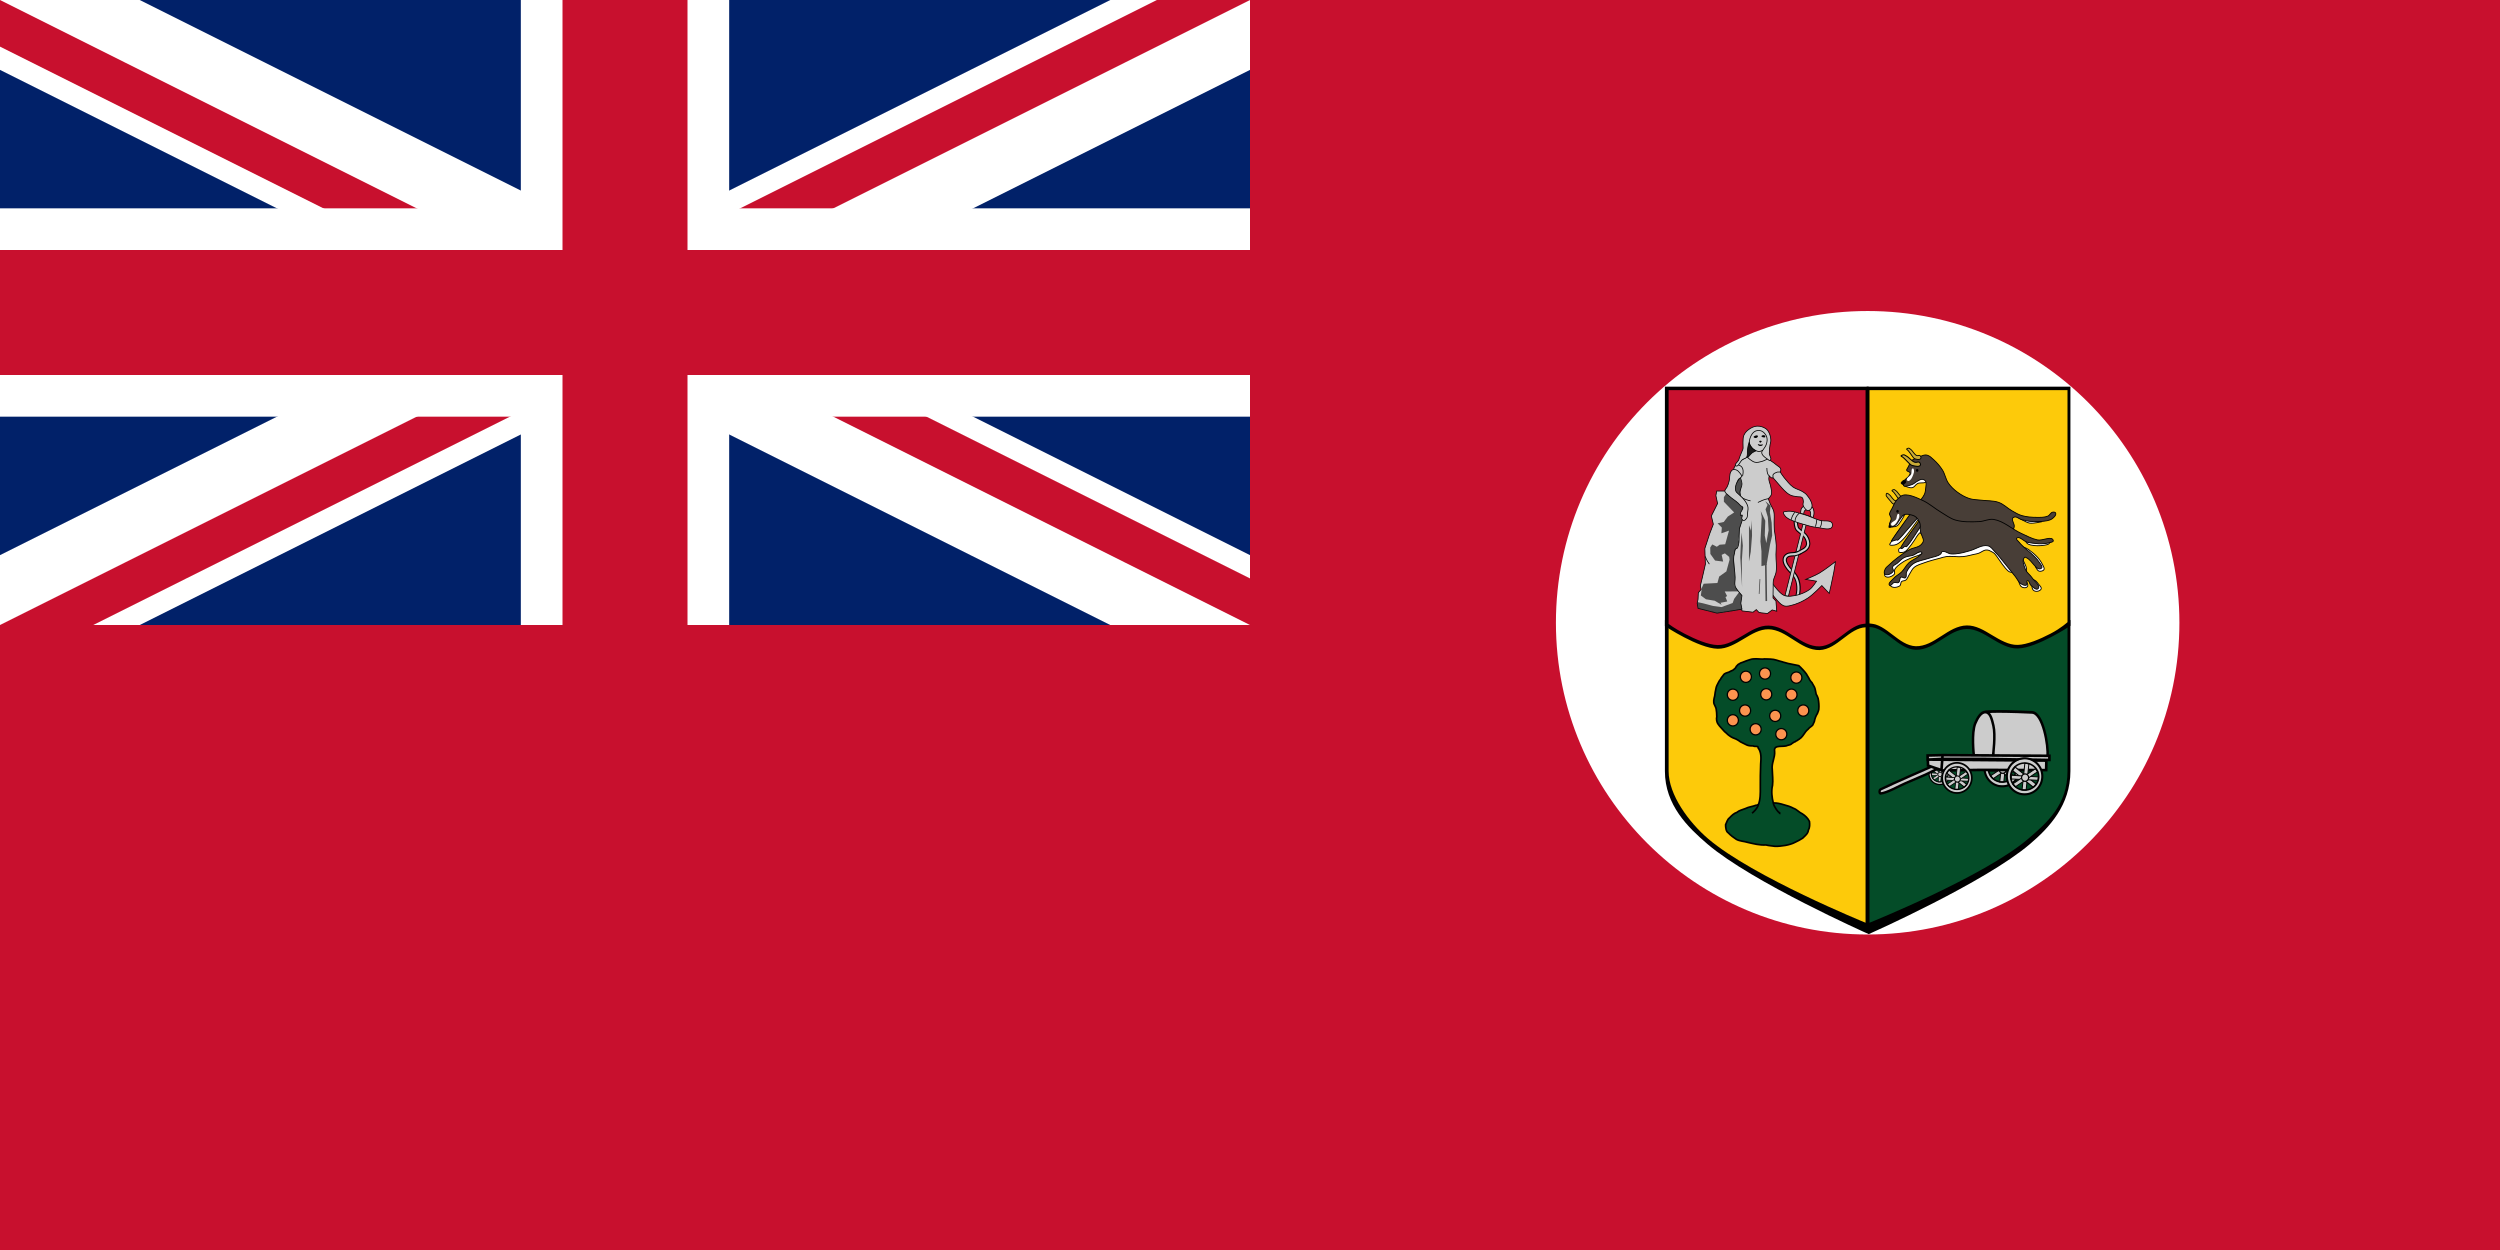
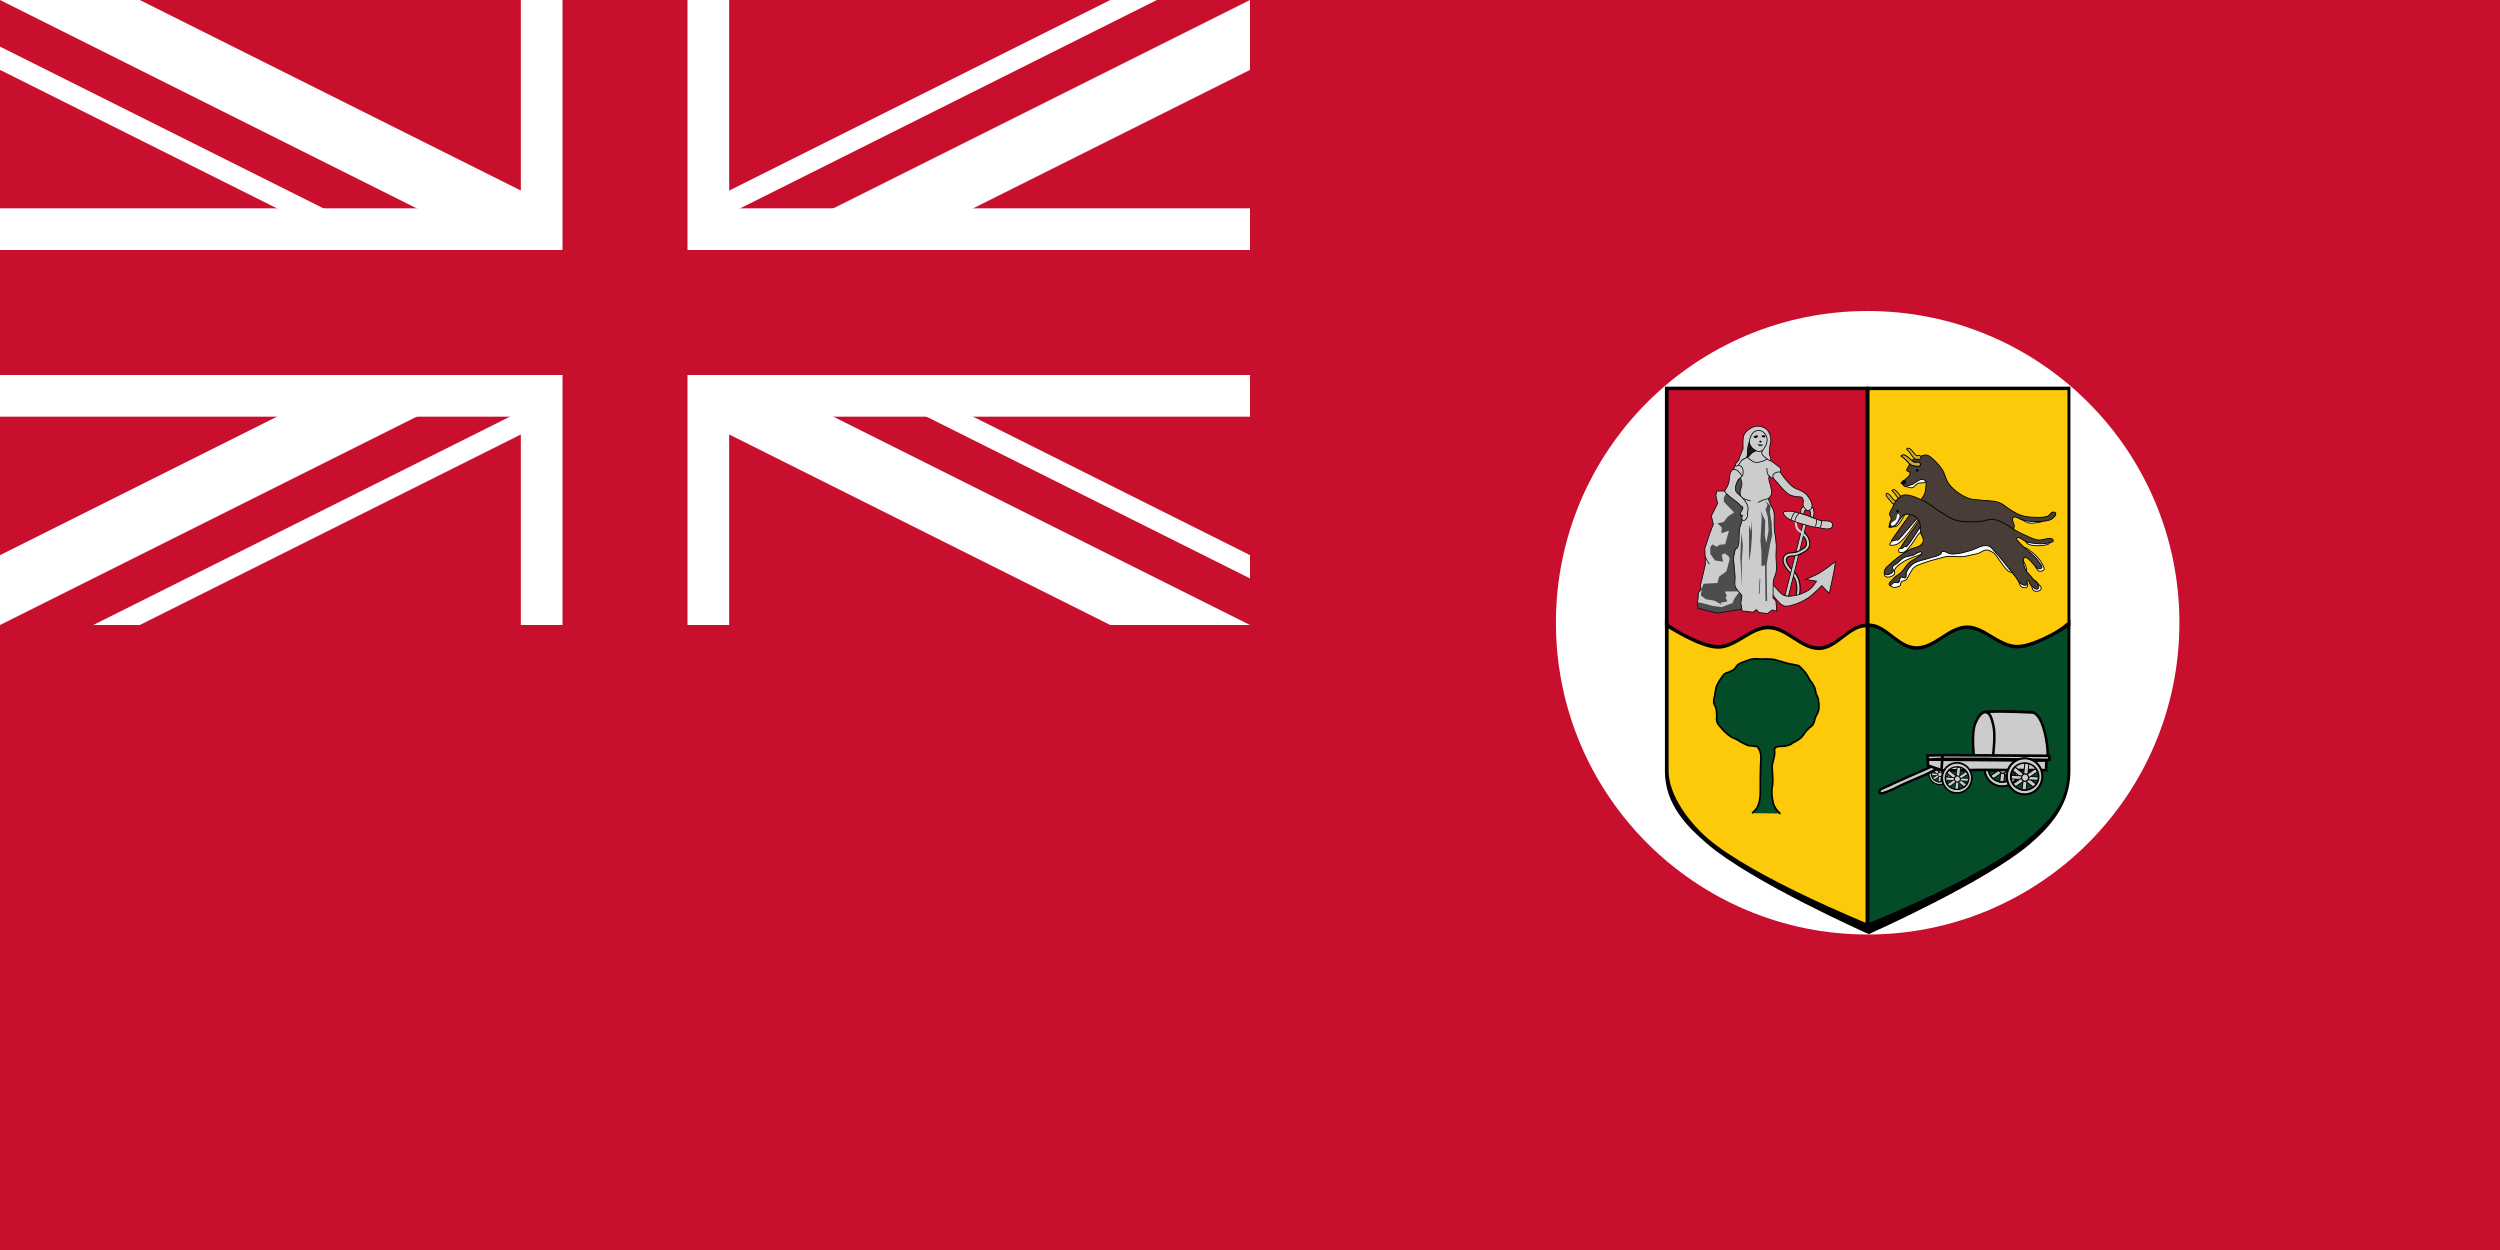
<svg xmlns="http://www.w3.org/2000/svg" xmlns:xlink="http://www.w3.org/1999/xlink" height="400" viewBox="0 0 1200 600" width="800">
  <clipPath id="a">
    <path d="m-15-7.5h30v15h-30z" />
  </clipPath>
  <path d="m0 0h1200v600h-1200z" fill="#c8102e" />
  <g clip-path="url(#a)" transform="matrix(20 0 0 20 300 150.01)">
-     <circle fill="#012169" r="20" />
    <path d="m-20-10 40 20m-40 0 40-20" stroke="#fff" stroke-width="3" />
    <path d="m-20-10 40 20m-40 0 40-20" stroke="#c8102e" stroke-width="2" />
    <path d="m0 0 20 10h-3l-20-10m3 0 20-10h3l-20 10m-3 0-20 10h-3l20-10m3 0-20-10h3l20 10" fill="#fff" />
    <path d="m-20 0h40m-20-10v20" stroke="#fff" stroke-width="5" />
    <path d="m-20 0h40m-20-10v20" stroke="#c8102e" stroke-width="3" />
  </g>
  <path d="m1046.114 298.921c0 82.643-66.994 149.637-149.637 149.637s-149.637-66.994-149.637-149.637 66.994-149.637 149.637-149.637 149.637 66.994 149.637 149.637z" fill="#fff" />
  <path d="m799.662 298.135v72.031c0 16.034 10.96 26.672 20.274 34.624 21.371 18.247 76.563 42.813 76.563 42.813v-147.005zm193.634 0-95.803 2.465v147.005s55.153-24.566 76.523-42.813c9.313-7.952 19.28-18.591 19.28-34.624z" fill="none" stroke="#000" stroke-width="1.008" />
  <path d="m897.492 300.582v147.037s55.166-24.571 76.537-42.818c9.313-7.952 19.266-18.602 19.266-34.636l.001-72.039" />
  <path d="m896.483 300.582v147.037s-55.166-24.571-76.537-42.818c-9.313-7.952-20.284-18.602-20.284-34.636l-.001-72.039" />
  <path d="m895.466 300.582v142.33s-54.149-22.027-75.519-40.274c-9.313-7.952-19.012-21.14-19.012-32.474l-0-72.039" fill="#fdca0a" />
  <path d="m896.454 186.113v114.606c-.296-.012-.574-.128-.875-.119-1.031.031-2.02.208-2.981.517-.962.309-1.87.725-2.783 1.232-1.825 1.015-3.582 2.363-5.327 3.697s-3.503 2.677-5.327 3.697c-.912.51-1.821.919-2.783 1.232s-1.95.52-2.981.557c-1.1.039-2.173-.109-3.22-.358s-2.092-.617-3.101-1.073c-2.018-.913-3.966-2.158-5.923-3.419-1.957-1.26-3.904-2.534-5.923-3.498-1.009-.482-2.053-.865-3.101-1.153s-2.119-.465-3.22-.477c-1.091-.012-2.136.105-3.18.358-1.044.253-2.09.631-3.101 1.073-2.021.884-3.956 2.076-5.923 3.26s-3.942 2.345-5.963 3.22c-1.01.437-2.057.828-3.101 1.073-1.044.246-2.089.38-3.18.358-1.123-.023-2.365-.214-3.657-.517s-2.643-.73-4.015-1.232c-2.745-1.004-5.573-2.341-8.11-3.657-5.073-2.633-9.024-5.247-9.024-5.247v-114.129z" stroke="#000" stroke-width="1.008" />
  <path d="m895.466 187.258v112.07s-1.906.208-2.868.517-1.87.725-2.783 1.232c-1.825 1.015-3.582 2.363-5.327 3.697-1.745 1.334-3.503 2.677-5.327 3.697-.912.51-1.821.919-2.783 1.232s-1.95.52-2.981.557c-1.1.039-2.173-.109-3.22-.358-1.047-.249-2.092-.617-3.101-1.073-2.018-.913-3.966-2.158-5.923-3.419-1.957-1.26-3.904-2.534-5.923-3.498-1.009-.482-2.053-.865-3.101-1.153-1.047-.288-2.119-.464-3.22-.477-1.091-.012-2.136.105-3.18.358-1.044.253-2.09.631-3.101 1.073-2.021.884-3.956 2.076-5.923 3.26-1.967 1.184-3.942 2.345-5.963 3.22-1.01.437-2.057.828-3.101 1.073-1.044.246-2.089.38-3.18.358-1.123-.023-2.365-.214-3.657-.517-1.292-.303-2.643-.73-4.015-1.232-2.745-1.004-5.573-2.341-8.11-3.657-5.073-2.633-7.747-4.739-7.747-4.739v-112.221z" fill="#c8102e" />
  <path d="m897.364 300.582v142.33s54.785-22.027 76.156-40.274c9.313-7.952 18.885-16.44 18.885-32.474l0-72.039" fill="#044c28" />
  <path d="m896.499 186.113v114.479c.296-.012.574-.128.875-.119 1.031.031 2.02.208 2.981.517.962.309 1.87.725 2.783 1.232 1.825 1.015 3.582 2.363 5.327 3.697s3.503 2.677 5.327 3.697c.912.51 1.821.919 2.783 1.232s1.95.52 2.981.557c1.1.039 2.173-.109 3.22-.358s2.092-.617 3.101-1.073c2.018-.913 3.966-2.158 5.923-3.419s3.904-2.534 5.923-3.498c1.009-.482 2.053-.865 3.101-1.153 1.047-.288 2.119-.465 3.22-.477 1.091-.012 2.136.105 3.18.358 1.044.253 2.09.631 3.101 1.073 2.021.884 3.956 2.076 5.923 3.26 1.967 1.184 3.942 2.345 5.963 3.22 1.01.437 2.057.828 3.101 1.073 1.044.246 2.089.38 3.18.358 1.123-.023 2.365-.214 3.657-.517 1.292-.303 2.643-.73 4.015-1.232 2.745-1.004 5.573-2.341 8.11-3.657 5.073-2.633 9.024-5.247 9.024-5.247v-114.002z" stroke="#000" stroke-width="1.008" />
-   <path d="m842.894 386.518c-1.656.642-3.501.776-5.109 1.59-1.409.577-3.021.895-4.08 1.833-1.436.459-2.552 1.586-3.514 2.611-1.104.788-1.31 2.137-1.905 3.335.015 1.3.203 3.263 1.286 3.871 1.111 1.188 2.488 2.223 3.864 3.113 1.714.937 3.705.913 5.54 1.489 2.851.649 5.738 1.405 8.692 1.212 1.378.388 2.898.405 4.33.65 1.697.07 3.32-.207 4.99-.435 1.626-.313 3.264-.736 4.709-1.518 1.303-.626 2.445-1.206 3.586-1.952 1.091-1.121 2.569-2.142 2.732-3.821.693-1.203.699-2.782.523-4.198-.751-1.561-2.028-2.761-3.414-3.652-1.568-.701-2.609-2.093-4.182-2.639-1.489-.807-3.118-1.338-4.774-1.745-1.598-.491-3.19-.882-4.861-.85-1.892.068-3.849-.167-5.701.119-1.086.228-2.046 1.1-2.712.986z" fill="#044c28" stroke="#000" stroke-width=".816" />
  <path d="m840.989 390.329c.728-.555 2.49-2.221 2.959-3.858 1.109-2.703 1.025-5.744 1.011-8.717-.072-3.696.06-7.306.159-10.935.186-2.72.486-5.553-1.221-7.874.166-1.118-1.46-.371-2.402-.907-.832-.039-1.639-.008-2.462-.24-.729-.197-1.337-.654-1.981-.901-.507-.209-1.231-.616-1.619-.811-.782-.513-1.19-.911-2.044-1.291-1.143-.393-2.373-.945-3.242-1.621-.68-.445-1.013-.796-1.741-1.501-.74-.455-1.485-1.583-2.162-2.222-.632-.657-1.136-1.255-1.741-2.162-.447-.849-.737-2.12-.439-3.282-.001-1.231-.113-2.674-.303-3.706-.112-.707-.543-1.334-.792-1.979-.72-1.235-.275-2.843.079-4.197.163-1.286.36-2.549.633-3.721.144-.954.711-1.902 1.188-2.85.354-.541.417-.919.95-1.425.345-.936 1.047-1.443 1.504-2.217.505-.771 1.656-.949 2.692-1.346.77-.592 1.747-.619 2.37-1.354.537-.357.912-.929 1.114-1.417.505-.362.501-.79 1.267-1.109.463-.351.957-.571 1.742-.792.965-.449 2.328-.877 3.484-1.267 1.828-.645 3.945-.321 5.944-.24 1.401-.222 2.769.025 4.043.003 1.953.036 3.543.838 5.427 1.258.76.327 2.073.499 2.797.801 1.512.267 3.219.641 4.672.95.793.006.807.537 1.346.871.393.503.713.695 1.038 1.073.601.543 1.352 1.622 1.813 2.173.197.49.589.899.881 1.501.314.365.602 1.376 1.019 1.745.252.588.809.704.95 1.267.354.438.682 1.364 1.029 1.821.434.936.5 2.163.792 3.326.318.553.809 1.435.95 2.059.331 1.679.499 3.516.317 5.305-.172.873-.461 1.227-.713 2.059-.382.399-.493 1.073-.792 1.504-.245.736-.516 1.349-.633 2.217-.301.512-.525 1.369-.792 1.742-.213.308-.665.538-.928.791-.553.339-.766.597-1.21 1.109-.431.325-.893.866-1.188 1.188-.399.546-1.006 1.412-1.434 2.024-.477.454-.631.89-1.202 1.223-.166.248-.614.477-1.007.712-.335.427-1.121.516-1.346.871-.567.116-1.153.622-1.584.871-.553.638-1.359.716-2.217.95-1.839 1.02-6.761-.665-6.159 2.751.313 3.114-1.591 5.784-1.122 8.911.073 2.469.434 5.029.126 7.495-.665 2.857-.306 5.73.372 8.522.323 1.805 2.361 4.415 2.922 4.684-.161.259.469.33.54.325" fill="#044c28" stroke="#000" stroke-width=".816" />
-   <path id="b" d="m834.42 345.762a2.646 2.646 0 1 1 -5.291 0 2.646 2.646 0 1 1 5.291 0z" fill="#fc934f" stroke="#000" stroke-width=".614" />
  <use height="600" transform="translate(0 -12.308)" width="1200" xlink:href="#b" />
  <use height="600" transform="translate(5.861 -4.689)" width="1200" xlink:href="#b" />
  <use height="600" transform="translate(6.251 -20.903)" width="1200" xlink:href="#b" />
  <use height="600" transform="translate(15.433 -22.466)" width="1200" xlink:href="#b" />
  <use height="600" transform="translate(16.019 -12.503)" width="1200" xlink:href="#b" />
  <use height="600" transform="translate(10.94 4.298)" width="1200" xlink:href="#b" />
  <use height="600" transform="translate(20.317 -2.149)" width="1200" xlink:href="#b" />
  <use height="600" transform="translate(28.132 -12.308)" width="1200" xlink:href="#b" />
  <use height="600" transform="translate(30.476 -20.513)" width="1200" xlink:href="#b" />
  <use height="600" transform="translate(33.797 -4.689)" width="1200" xlink:href="#b" />
  <use height="600" transform="translate(23.248 6.642)" width="1200" xlink:href="#b" />
  <path d="m897.364 187.258v111.995s2.03.208 2.992.517c.962.309 1.87.725 2.783 1.232 1.825 1.015 3.582 2.363 5.327 3.697 1.745 1.334 3.503 2.677 5.327 3.697.912.51 1.821.919 2.783 1.232.962.313 1.95.52 2.981.557 1.1.039 2.173-.109 3.22-.358 1.047-.249 2.092-.617 3.101-1.073 2.018-.913 3.966-2.158 5.923-3.419s3.904-2.534 5.923-3.498c1.009-.482 2.053-.865 3.101-1.153 1.047-.288 2.119-.464 3.22-.477 1.091-.012 2.136.105 3.18.358s2.09.631 3.101 1.073c2.021.884 3.956 2.076 5.923 3.26 1.967 1.184 3.942 2.345 5.963 3.22 1.01.437 2.057.828 3.101 1.073 1.044.246 2.089.38 3.18.358 1.123-.023 2.365-.214 3.657-.517 1.292-.303 2.643-.73 4.015-1.232 2.745-1.004 5.573-2.341 8.11-3.657 5.073-2.633 8.132-5.502 8.132-5.502v-111.382z" fill="#fdca0a" />
  <g transform="matrix(.259 0 0 .259 1041.226 267.912)">
    <g transform="matrix(.724 0 0 .724 -140.549 104.44)">
      <path d="m-262.503 255.45c-2.851.265-5.736 1.077-8.216 2.507-1.594.919-2.983 2.254-4.038 3.76-1.91 2.726-3.661 5.872-3.899 9.191-.247 3.448.879 7.055 2.646 10.027 1.141 1.919 2.943 3.475 4.874 4.596 1.931 1.12 4.184 1.733 6.406 1.95 3.204.312 6.655.306 9.609-.975 2.656-1.152 4.848-3.364 6.545-5.71 1.329-1.837 2.275-4.03 2.646-6.267.426-2.571.28-5.33-.557-7.798-.786-2.317-2.309-4.397-4.038-6.127-1.966-1.967-4.348-3.65-6.963-4.596-1.581-.572-3.339-.713-5.013-.557z" fill="none" stroke="#ccc" stroke-width="3.7" transform="scale(1.5)" />
      <g stroke="#000">
        <path d="m-244.491 270.938a16.779 17.453 0 1 1 -33.558 0 16.779 17.453 0 1 1 33.558 0z" fill="none" stroke-width="2.003" transform="matrix(1.637 0 0 1.601 34.346 -26.458)" />
        <g fill="#ccc">
          <path d="m-397.286 428.442 4.365-41.438 6.269.975-4.267 40.431z" stroke-width="1.549" />
          <path d="m-375.086 419.585-33.282-26.934-3.559 5.981 32.169 25.693z" stroke-width="1.802" />
          <path d="m-371.885 408.206-42.049-2.545-.081 5.713 41.569 2.089z" stroke-width="1.53" />
          <path d="m-376.656 395.627-35.071 23.505 4.186 4.358 34.467-23.395z" stroke-width="1.5" />
          <path d="m-258.521 272.542a2.863 2.969 0 1 1 -5.726 0 2.863 2.969 0 1 1 5.726 0z" transform="matrix(1.902 0 0 1.923 104.595 -114.769)" />
        </g>
        <g fill="none">
          <path d="m-244.491 270.938a16.779 17.453 0 1 1 -33.558 0 16.779 17.453 0 1 1 33.558 0z" stroke-width="2.003" transform="matrix(1.291 0 0 1.201 -55.884 82.308)" />
          <path d="m-269.883 254.335-5.153 4.038" transform="scale(1.5)" />
        </g>
      </g>
    </g>
    <g transform="matrix(1.196 0 0 1.196 161.031 -97.684)">
      <path d="m-262.503 255.45c-2.851.265-5.736 1.077-8.216 2.507-1.594.919-2.983 2.254-4.038 3.76-1.91 2.726-3.661 5.872-3.899 9.191-.247 3.448.879 7.055 2.646 10.027 1.141 1.919 2.943 3.475 4.874 4.596 1.931 1.12 4.184 1.733 6.406 1.95 3.204.312 6.655.306 9.609-.975 2.656-1.152 4.848-3.364 6.545-5.71 1.329-1.837 2.275-4.03 2.646-6.267.426-2.571.28-5.33-.557-7.798-.786-2.317-2.309-4.397-4.038-6.127-1.966-1.967-4.348-3.65-6.963-4.596-1.581-.572-3.339-.713-5.013-.557z" fill="none" stroke="#ccc" stroke-width="3.7" transform="scale(1.5)" />
      <g stroke="#000">
        <path d="m-244.491 270.938a16.779 17.453 0 1 1 -33.558 0 16.779 17.453 0 1 1 33.558 0z" fill="none" stroke-width="2.003" transform="matrix(1.637 0 0 1.601 34.346 -26.458)" />
        <g fill="#ccc">
          <path d="m-397.286 428.442 4.365-41.438 6.269.975-4.267 40.431z" stroke-width="1.549" />
          <path d="m-375.086 419.585-33.282-26.934-3.559 5.981 32.169 25.693z" stroke-width="1.802" />
          <path d="m-371.885 408.206-42.049-2.545-.081 5.713 41.569 2.089z" stroke-width="1.53" />
          <path d="m-376.656 395.627-35.071 23.505 4.186 4.358 34.467-23.395z" stroke-width="1.5" />
          <path d="m-258.521 272.542a2.863 2.969 0 1 1 -5.726 0 2.863 2.969 0 1 1 5.726 0z" transform="matrix(1.902 0 0 1.923 104.595 -114.769)" />
        </g>
        <g fill="none">
          <path d="m-244.491 270.938a16.779 17.453 0 1 1 -33.558 0 16.779 17.453 0 1 1 33.558 0z" stroke-width="2.003" transform="matrix(1.291 0 0 1.201 -55.884 82.308)" />
          <path d="m-269.883 254.335-5.153 4.038" transform="scale(1.5)" />
        </g>
      </g>
    </g>
    <path d="m316.582 292.395c.451-3.697-1.783-15.571-6.169-15.757-17.173-.727-18.868-.077-18.843-.076l3.422 15.317" fill="#ccc" stroke="#000" transform="matrix(4.651 0 0 5.16 -1698.018 -1141.637)" />
    <path d="m287.204 291.877s-.992-7.882.592-11.308c.821-1.775 2.327-4.288 4.265-4.028 1.88.252 2.46 3.029 2.962 4.858.932 3.392-.118 10.553-.118 10.553" fill="#ccc" stroke="#000" transform="matrix(4.651 0 0 5.16 -1698.018 -1141.637)" />
    <g transform="scale(1.5)">
      <path d="m-293.891 257.605s-48.171 20.963-62.733 28.079c-.975.476-1.314 1.907-1.282 2.991.023.796.324 1.853 1.068 2.137 8.237-.752 22.781-9.26 31.197-12.821l24.359-10.47 14.316-7.051" fill="#ccc" stroke="#000" stroke-width="3" />
      <path d="m-280.125 243.375-18.375.438v5.125h.25l.25 7.312 17.844 6.125 46.938-.75 81.156.25.25-11.75-146.125-1.219 17.156-.844h51.938l80.781 1.281v-5.125z" fill="#ccc" stroke="#000" stroke-width="3.27" />
      <g fill="none">
        <path d="m-299.014 243.327 2.186 12.874 17.003 6.558 50.767-1.457 76.757.486.486-12.631 4.129.243v-5.344l-70.685-.729h-79.672v12.874l18.218 6.558" />
        <path d="m-280.128 243.59-.214 4.701-1.044 13.095" stroke="#000" stroke-width="3.27" />
        <path d="m-262.503 255.45c-2.851.265-5.736 1.077-8.216 2.507-1.594.919-2.983 2.254-4.038 3.76-1.91 2.726-3.661 5.872-3.899 9.191-.247 3.448.879 7.055 2.646 10.027 1.141 1.919 2.943 3.475 4.874 4.596 1.931 1.12 4.184 1.733 6.406 1.95 3.204.312 6.655.306 9.609-.975 2.656-1.152 4.848-3.364 6.545-5.71 1.329-1.837 2.275-4.03 2.646-6.267.426-2.571.28-5.33-.557-7.798-.786-2.317-2.309-4.397-4.038-6.127-1.966-1.967-4.348-3.65-6.963-4.596-1.581-.572-3.339-.713-5.013-.557z" stroke="#ccc" stroke-width="3.7" />
      </g>
    </g>
    <g stroke="#000">
      <path d="m-244.491 270.938a16.779 17.453 0 1 1 -33.558 0 16.779 17.453 0 1 1 33.558 0z" fill="none" stroke-width="2.003" transform="matrix(1.637 0 0 1.601 34.346 -26.458)" />
      <g fill="#ccc">
        <path d="m-397.286 428.442 4.365-41.438 6.269.975-4.267 40.431z" stroke-width="1.549" />
        <path d="m-375.086 419.585-33.282-26.934-3.559 5.981 32.169 25.693z" stroke-width="1.802" />
        <path d="m-371.885 408.206-42.049-2.545-.081 5.713 41.569 2.089z" stroke-width="1.53" />
        <path d="m-376.656 395.627-35.071 23.505 4.186 4.358 34.467-23.395z" stroke-width="1.5" />
        <path d="m-258.521 272.542a2.863 2.969 0 1 1 -5.726 0 2.863 2.969 0 1 1 5.726 0z" transform="matrix(1.902 0 0 1.923 104.595 -114.769)" />
      </g>
      <g fill="none">
        <path d="m-244.491 270.938a16.779 17.453 0 1 1 -33.558 0 16.779 17.453 0 1 1 33.558 0z" stroke-width="2.003" transform="matrix(1.291 0 0 1.201 -55.884 82.308)" />
        <path d="m-269.883 254.335-5.153 4.038" transform="scale(1.5)" />
      </g>
    </g>
    <g transform="matrix(1.196 0 0 1.196 202.384 -82.797)">
      <path d="m-262.503 255.45c-2.851.265-5.736 1.077-8.216 2.507-1.594.919-2.983 2.254-4.038 3.76-1.91 2.726-3.661 5.872-3.899 9.191-.247 3.448.879 7.055 2.646 10.027 1.141 1.919 2.943 3.475 4.874 4.596 1.931 1.12 4.184 1.733 6.406 1.95 3.204.312 6.655.306 9.609-.975 2.656-1.152 4.848-3.364 6.545-5.71 1.329-1.837 2.275-4.03 2.646-6.267.426-2.571.28-5.33-.557-7.798-.786-2.317-2.309-4.397-4.038-6.127-1.966-1.967-4.348-3.65-6.963-4.596-1.581-.572-3.339-.713-5.013-.557z" fill="none" stroke="#ccc" stroke-width="3.7" transform="scale(1.5)" />
      <g stroke="#000">
        <path d="m-244.491 270.938a16.779 17.453 0 1 1 -33.558 0 16.779 17.453 0 1 1 33.558 0z" fill="none" stroke-width="2.003" transform="matrix(1.637 0 0 1.601 34.346 -26.458)" />
        <g fill="#ccc">
          <path d="m-397.286 428.442 4.365-41.438 6.269.975-4.267 40.431z" stroke-width="1.549" />
          <path d="m-375.086 419.585-33.282-26.934-3.559 5.981 32.169 25.693z" stroke-width="1.802" />
          <path d="m-371.885 408.206-42.049-2.545-.081 5.713 41.569 2.089z" stroke-width="1.53" />
          <path d="m-376.656 395.627-35.071 23.505 4.186 4.358 34.467-23.395z" stroke-width="1.5" />
          <path d="m-258.521 272.542a2.863 2.969 0 1 1 -5.726 0 2.863 2.969 0 1 1 5.726 0z" transform="matrix(1.902 0 0 1.923 104.595 -114.769)" />
        </g>
        <g fill="none">
          <path d="m-244.491 270.938a16.779 17.453 0 1 1 -33.558 0 16.779 17.453 0 1 1 33.558 0z" stroke-width="2.003" transform="matrix(1.291 0 0 1.201 -55.884 82.308)" />
          <path d="m-269.883 254.335-5.153 4.038" transform="scale(1.5)" />
        </g>
      </g>
    </g>
  </g>
  <path d="m843.709 205.466-5.251 2.759 1.202 4.673-1.469 9.479 8.367 2.181 2.27-3.916-.757-5.385.89-6.008-2.759-3.382z" fill="#ccc" stroke="#000" stroke-width=".248" />
  <path d="m842.799 216.327c.086.32-.438.124-.567.385-.437.295-.986.394-1.356.789-.443.381-.827.827-1.188 1.284-.364.219-.47.566-.77.811-.345-.099-.364-.234-.673-.411-.345-.271-.69-.542-1.035-.813.668-2.729 1.335-5.459 2.003-8.188.247 1.504.374 3.125 1.314 4.392.639.878 1.287 1.32 2.271 1.752z" fill="#1a1a1a" stroke="#000" stroke-width=".372" />
  <path d="m864.352 246.341 1.35.502.345-1.412.596-.816 1.977.314.377.847.157 1.224-.314 1.036 1.287.502.534-1.412v-1.632l-.471-1.601-.69-.659-3.798-.188-.659.565-.659 1.098v1.789z" fill="#ccc" />
  <g fill="none">
    <g stroke="#000">
      <path d="m864.314 246.378s-.068-1.769.495-2.513c.476-.629 1.208-1.092 1.994-1.148 1.027-.073 2.16.138 3.002.732.763.539.845 1.615.931 2.545.088.948-.492 2.434-.492 2.434z" stroke-width=".372" />
      <path d="m865.729 247.35s.028-1.675.489-2.217c.426-.5 1.287-.74 1.903-.512.527.195.802.85.952 1.391.222.801-.214 2.381-.214 2.381z" stroke-width=".372" />
      <g stroke-width="2.082">
        <path d="m863.677 265.258c.752-.376 1.485-.781 2.211-1.177 1.226-.67 2.044-1.822 2.031-3.257-.012-1.309-.868-3.229-1.822-4.053-.097-.084-.289-.229-.386-.31" />
        <path d="m865.805 256.524c-.452-.377-.983-.783-1.436-1.146" />
-         <path d="m864.442 255.431c-.496-.397-.986-.804-1.456-1.262-1.001-.975-.954-3.172-1.055-4.554" />
        <path d="m861.12 275.665c-.078-.077-.158-.157-.241-.241-.328-.332-.746-.754-1.103-1.125-.066-.069-.13-.135-.19-.2" />
      </g>
    </g>
    <path d="m861.176 275.72c-.078-.077-.214-.212-.297-.296-.388-.394-.868-.877-1.257-1.288" stroke="#ccc" stroke-width="1.041" />
    <path d="m862.823 286.049c.938-3.898.593-7.847-1.854-10.544" stroke="#000" stroke-width="2.082" />
    <path d="m859.665 274.192c-.426-.451-.801-.889-1.183-1.372-1.242-1.574-2.985-4.425-.762-6.088 1.131-.846 2.691-.569 4.105-.791" stroke="#000" stroke-width="2.082" />
    <g stroke="#ccc" stroke-width="1.041">
      <path d="m859.705 274.219c-.426-.451-.842-.916-1.223-1.399-1.242-1.574-2.985-4.425-.762-6.088 1.131-.846 2.691-.569 4.105-.791" />
      <path d="m862.823 286.049c.938-3.898.423-8.044-2.024-10.741" />
    </g>
  </g>
  <path d="m865.41 251.647-8.632 34.306 1.664.25 8.517-34.334z" fill="#ccc" stroke="#000" stroke-width=".372" />
  <path d="m881.014 269.575s-4.924 3.842-7.746 5.533c-2.053 1.23-6.529 2.988-6.529 2.988l5.201.885s-1.901 2.996-3.32 3.984c-2.633 1.833-5.88 2.913-9.074 3.209-1.19.11-2.488.011-3.541-.553-2.164-1.158-5.089-5.408-5.089-5.408l-.175 5.181s1.07 1.351 1.63 2.009c.983 1.154 2.254 2.681 3.634 3.309 1.007.458 2.24.243 3.32 0 3.026-.681 5.758-1.932 8.3-3.541 2.583-1.635 6.861-6.086 6.861-6.086l3.541 3.763s1.55-6.699 2.213-10.292c.333-1.801.775-4.98.775-4.98z" fill="#ccc" stroke="#000" stroke-width=".372" />
  <path d="m863.677 265.258c.752-.376 1.485-.781 2.211-1.177 1.226-.67 2.044-1.822 2.031-3.257-.012-1.309-.868-3.229-1.822-4.053-.097-.084-.194-.166-.292-.248" fill="none" stroke="#ccc" stroke-width="1.041" />
  <path d="m864.442 255.431c-.496-.397-.986-.804-1.456-1.262-1.001-.975-.954-3.172-1.055-4.554" fill="none" stroke="#ccc" stroke-width="1.041" />
  <g fill="#ccc">
    <g stroke="#000" stroke-width=".372">
      <path d="m857.087 245.564c2.843-.699 5.753.6 8.586 1.339 2.954.772 5.091 2.058 8.022 2.913 1.621.473 4.64-.252 5.614 1.127.455.643.4 1.812-.168 2.357-1.378 1.321-4.995.056-6.896-.124-2.575-.244-4.208-.835-6.698-1.537-1.828-.515-3.349-.957-5.095-1.706-1.453-.624-2.889-1.168-3.77-2.481-.345-.515-.845-.986-.608-1.559.168-.405.585-.225 1.01-.329z" />
      <path d="m850.656 228.856s2.317 2.709 3.502 4.041c1.394 1.567 3.022 3.526 4.847 4.56 1.275.723 2.265.688 3.705.962.761.144 1.7-.099 2.29.404.47.401.526 1.138.606 1.751.079.603-.265 1.225-.135 1.818.149.677.543 1.306 1.01 1.818.348.382.763.853 1.28.875.593.025 1.188-.405 1.549-.875.381-.497.544-1.196.471-1.818-.211-1.815-1.392-3.443-2.559-4.849-.531-.639-1.259-1.092-1.953-1.549-1.342-.884-3.289-1.258-4.588-2.203-1.733-1.261-2.907-2.903-4.301-4.531-.587-.686-1.549-2.222-1.549-2.222l-.943-1.414-4.243 1.01z" />
      <path d="m832.205 225.279c.142-1.767 1.964-2.694 2.947-4.04l3.428-1.87s2.284 2.141 3.74 2.493c1.118.271 2.319-.088 3.428-.39.987-.269 2.805-1.247 2.805-1.247s2.829 1.792 4.082 2.892c.822.721 1.798 1.042 2.098 1.948.148.448.012 1.191-.259 1.393-.376.282-.957.005-1.402.156-.717.242-1.515.548-1.948 1.169-.318.455.203 1.427-.312 1.636-.587.239-1.599-1.01-1.599-1.01s-.222.982-.193 1.478c.074 1.283.725 2.472.935 3.74.204 1.234.65 2.536.312 3.74-.226.805-1.48 2.026-1.48 2.026s.546 1.517.857 2.26c.552 1.318 1.461 2.505 1.792 3.896.331 1.391.156 3.974.156 4.285 0 .312-.048 2.966.078 4.441.058.681.221 1.349.312 2.026.245 1.839.553 3.678.623 5.532.054 1.428-.136 2.856-.156 4.285-.038 2.831.503 5.694.078 8.493-.217 1.429-1.078 2.705-1.325 4.13-.137.794-.06 1.61-.078 2.415-.044 1.948-.078 5.844-.078 5.844l1.402 1.48.39 4.909-2.182-.623-2.26 1.714-2.961-.312-1.169-.234-1.247-1.325-1.558 1.247-5.22-.623-8.649-13.947 3.896-48.542z" />
    </g>
    <path d="m835.594 229.581-4.76 6.12h-6.8l-.408 2.176.816 3.808-2.992 5.984.952 3.944-1.768 4.624-2.312 7.072.136 4.08.136 3.4-1.496 6.528-.952 3.944.408 1.632-1.36 1.632-.136 3.128-.408 1.904.408 2.448 9.112 2.312 7.888-1.224 4.08-.68-.544-2.856.544-3.672-1.36-1.632-1.904-2.856v-4.216l-.68-9.928.408-1.904.408-1.768.816-.408.952-5.984.136-3.4 1.632-4.896-.408-8.976-.952-3.4.952-4.352z" />
  </g>
  <path d="m834.497 283.853-6.618.07 1.126 2.182-.774.493.845 2.112-3.238.634.563.986-3.309-1.971-4.224-.704-2.464-1.83.493-3.661.845-1.971 6.618-.352.845-3.098 3.45-2.464 1.549-5.632-.211-1.338-2.042-1.69-1.549.704.704 3.238-3.872-.493-2.253-3.168-.07-3.098.986-1.478 2.182 1.126 1.338-.986 2.675-.211 1.83-6.547-3.661 1.267.211-2.746-2.042-2.042 2.957-.634 1.971-2.605 3.027-1.971-4.928-5.139v-2.182l1.267-1.971 4.626-5.921 1.819-2.024.971 3.573-.472 1.925-.298 1.701-.054.54.282 1.701 1.444 1.335 2.032 4.869-.352 3.036-.841 2.058-1.574.041-1.33 4.381-.169 2.914-.23 2.303.21 1.092-.975 2.963-.719.469-.902 3.647.626 9.392-.108 4.686z" fill="#4d4d4d" />
  <path d="m834.777 284.226-2.394 3.24-.704 1.972-2.676.986-2.676.986-4.085-.563-4.789-1.268-2.676-.563-.202.541.493 2.464 1.478.422 5.21 1.267 2.464.634 4.435-.704 7.603-1.197-.634-2.746.352-2.746.141-1.267z" fill="#4d4d4d" />
  <g fill="none">
    <g stroke="#000" stroke-width=".372">
      <path d="m818.515 267.114c.53 1.094.51 1.639 1.982 3.675" />
      <path d="m861.459 245.866c-.599 1.072-1.37 1.8-1.611 3.587" />
      <path d="m863.582 246.378c-1.394 1.188-1.947 2.497-1.977 3.88" />
      <path d="m872.075 249.38c-.112 1.255-.352 2.381-.659 3.441" />
      <path d="m874.271 249.819c.056 1.123.16 2.245-.732 3.368" />
    </g>
    <path d="m865.837 256.555c-.452-.377-1.085-.889-1.538-1.252" stroke="#ccc" stroke-width="1.041" />
    <path d="m861.507 265.972c.37-.058 1.619-.472 1.961-.625.2-.089.523-.246.781-.375" stroke="#000" stroke-width="2.082" />
    <path d="m861.094 266.036c.656-.058 1.462-.246 1.802-.402.263-.121 1.257-.621 1.515-.75" stroke="#ccc" stroke-width="1.041" />
  </g>
  <path d="m838.448 219.351c.497-.943.169-2.172.337-3.225.151-.945.218-2.034.541-2.936.432-1.203.397-2.242.901-3.416.431-1.005.967-1.901 1.851-2.546.794-.579 1.941-.703 2.904-.508.79.159 1.512.693 2.033 1.307.631.744 1.024 1.427 1.162 2.393.138.966-.049 1.981-.363 2.904-.308.904-.913 1.681-1.452 2.469-.331.484-.713.794-.726 1.379-.017.745.426 1.279.944 1.815.468.484 1.024.882 1.597 1.234.48.295 1.069 1.057 1.525.726.908-.66-.412-2.217-.436-3.34-.029-1.384.161-2.768.363-4.138.087-.587.349-1.149.363-1.742.026-1.078-.125-2.187-.508-3.195-.367-.966-.848-1.986-1.67-2.614-1.229-.938-2.884-1.447-4.429-1.379-1.464.064-2.883.805-4.066 1.67-.943.69-1.783 1.616-2.251 2.686-.459 1.051-.363 2.268-.436 3.412-.068 1.063.145 2.759 0 3.195-.145.436-1.011 2.306-1.452 3.485-.215.573-.344 1.178-.581 1.742-.411.978-2.294 2.187-1.452 2.832 1.143.875 2.046-2.037 3.195-2.904.659-.498 1.72-.576 2.106-1.307z" fill="#ccc" stroke="#000" stroke-width=".372" />
  <path d="m843.784 209.214c-.303-.424-1.085-.163-1.563.043-.207.089-.503.254-.478.478.036.323.502.486.825.521.337.036.715-.109.955-.347.176-.174.404-.494.261-.695z" />
  <path d="m847.164 209.086c-.362-.317-1.034-.253-1.444 0-.126.078-.249.258-.199.398.122.343.636.395.996.448.248.036.594.1.747-.1.153-.199.089-.581-.1-.747z" />
  <path d="m844.475 211.71c.26-.278.993-.227 1.135.126.082.203-.264.351-.42.504-.064.063-.12.168-.21.168-.179 0-.328-.182-.42-.336-.08-.135-.191-.348-.084-.462z" />
  <path d="m843.768 213.108c.833.455 1.452.356 2.386.187.121.585-.826.852-1.418.769-.68-.14-.979-.469-.968-.957z" />
  <g stroke="#000" stroke-width=".372">
    <g fill="none">
      <path d="m846.18 216.123s-1.208.597-1.7.603c-.896.012-1.778-.432-2.522-.932-.741-.498-1.338-1.215-1.809-1.974-.32-.516-.527-1.439-.527-1.439" />
      <path d="m848.818 239.363c-2.092.323-3.512 1.095-5.03 1.802" />
      <path d="m840.26 240.414c-1.479-.295-2.85-.806-4.129-1.501" />
      <path d="m834.48 223.223c3.115.84 2.106 4.31 1.952 5.374" />
      <path d="m835.293 229.056-4.46 6.645h-6.8l-.408 2.176.816 3.808-2.992 5.984.952 3.944-1.768 4.624-2.312 7.072.136 4.08.136 3.4-1.496 6.528-.952 3.944.408 1.632-1.36 1.632-.136 3.128-.408 1.904.408 2.448 9.112 2.312 7.888-1.224 4.08-.68-.544-2.856.544-3.672-1.36-1.632s-1.572-1.761-1.904-2.856c-.407-1.345.048-2.812 0-4.216-.113-3.315-.916-6.619-.68-9.928.046-.647.267-1.27.408-1.904.131-.59.034-1.293.408-1.768.188-.239.636-.163.816-.408 1.194-1.629.952-5.984.952-5.984l.136-3.4 1.632-4.896-.408-8.976s-.918-2.224-.952-3.4c-.043-1.484.989-2.867.952-4.352-.027-1.074-.844-3.109-.844-3.109z" />
    </g>
    <path d="m832.507 225.372c-.932-.023-1.296.331-1.747 1.147-.676 1.222-.419 2.983-.756 4.338-.269 1.083-.539 1.993-1.055 2.982-.333.637-1.093 1.189-1.015 1.903.102.94 1.16 1.501 1.84 2.157 1.398 1.348 3.135 2.306 4.568 3.617.408.374.731.835 1.142 1.206.336.303.929.398 1.079.825.115.329-.135.687-.254 1.015-.232.64-.792 1.166-.888 1.84-.055.382-.168.999.19 1.142.196.079.32-.479.508-.381.544.284-.277 1.265-.063 1.84.13.351.398.735.761.825.611.15 1.046-.414 1.459-.888.611-.7.508-1.801.571-2.728.08-1.185.416-2.166.063-3.299-.372-1.195-1.111-2.267-1.903-3.236-1.062-1.299-2.213-2.094-3.377-3.302-.573-.595-.525-1.003-.597-1.826-.129-1.482.602-2.827 1.263-4.16.459-.926 1.685-.934 1.671-1.967-.007-.511-1.175-1.739-1.499-2.134-.413-.504-1.31-.901-1.962-.917z" fill="#ccc" />
    <path d="m849.147 228.242c-.591-.161-1.076-1.601-1.049-3.598" fill="none" />
  </g>
  <path d="m835.956 255.584-.367 5.751-.245 6.118.857 14.438-.122-12.725.489-7.219z" fill="#4d4d4d" />
  <path d="m840.851 249.711-.367 5.017-.979-2.57v17.375l.857-4.65.612-7.709z" fill="#4d4d4d" />
  <path d="m844.766 277.976-.367 7.097z" fill="none" stroke="#4d4d4d" stroke-width=".372" />
  <path d="m847.58 270.634.245 17.865" fill="none" stroke="#4d4d4d" stroke-width=".781" />
  <path d="m845.133 245.306.489 2.814-.612 11.747.489 4.772v4.283 2.814l2.447-.612.979-5.629.734-4.283.979-4.16-.245-6.118-.857-5.017.367-3.181-2.57-2.202 1.101 1.835-.979 2.08 1.101 3.793.367 6.363-1.101 6.118-.734-3.671.245-7.097z" fill="#4d4d4d" />
  <g transform="matrix(.284 0 0 .284 1050.148 281.61)">
    <g stroke="#000">
      <path d="m-319.006-81.133s-2.201 4.233-3.561 6.185c-1.674 2.402-3.078 5.299-5.623 6.747-1.375.782-4.686.75-4.686.75l7.872-11.996z" fill="#fff" transform="scale(1.5)" />
      <g stroke-width="1.5">
        <path d="m-453.915-126.905c-21.659 7.064-43.836 46.403-49.625 54.564-2.385 3.362 7.171 2.657 10.971 1.059 18.911-7.95 41.394-57.732 47.357-48.294 6.124 9.693-25.705 36.744-37.101 51.758-1.312 1.729-4.288 2.362-5.797 3.922-1.128 1.166-.45 2.705-.315 4.323.195 2.322 3.346 1.786 5.675 1.71 4.488-.145 6.562-2.524 9.597-5.833 3.47-3.782 8.164-10.375 10.993-14.657 2.828-4.28 5.412-9.323 9.161-12.825.828-.773 3.294 3.388 4.462 2.437 1.168-.951 1.495-8.847 2.624-9.917 1.13-1.07 3.062 4.686 3.776 3.556.714-1.13 1.126-2.274 1.047-3.405-3.986-56.821 1.445 5.628.458 27.482-.546 12.089-20.482 13.096-31.605 17.863-3.374 1.446-7.276 1.517-10.535 3.206-9.273 4.807-18.747 10.679-24.734 19.238-2.574 3.68-7.122 9.483-4.122 12.825 3.54 3.944 12.098.795 15.573-3.206 1.605-1.848-.569-5.107.458-7.329 2.492-5.391 7.998-8.907 12.825-12.367 4.329-3.103 9.314-5.207 14.199-7.329 4.164-1.808 8.53-3.111 12.825-4.58 8.36-2.86 21.449-16.248 25.192-8.245 6.102 13.047-25.822 13.395-36.643 22.902-4.156 3.652-6.63 8.906-10.535 12.825-4.057 4.071-8.64 7.605-13.283 10.993-3.661 2.671-9.43 3.273-11.451 7.329-.888 1.782-1.023 4.624.458 5.954 3.75 3.369 10.939 2.365 15.115-.458 2.209-1.493 1.237-5.531 3.206-7.329 1.783-1.628 4.968-.805 6.871-2.29 3.138-2.45 4.224-6.751 6.413-10.077 2.537-3.856 4.251-8.484 7.787-11.451 5.13-4.305 12.037-5.93 18.321-8.245 8.206-3.023 16.75-5.046 25.192-7.329 3.646-.986 7.244-2.287 10.993-2.748 9.395-1.157 18.98.951 28.398 0 7.597-.767 14.927-3.241 22.444-4.58 8.971-1.599 12.473-8.804 21.131-5.964 1.641.538 8.436 4.192 9.557 5.506 4.896 5.738 8.763 12.283 13.283 18.321 2.544 3.398 7.716 10.304 11.47 12.287 4.598 2.428 9.9-.676 14.1 2.389 5.817 4.245 1.128 7.492 2.227 14.61.373 2.419 1.485 4.953 2.892 6.956 2.194 3.124 8.249 4.371 10.993 1.717 4.871-4.711-6.441-11.912-1.316-16.346 3.002-2.597 4.978 1.712 7.271 4.953 3.179 4.494.837 11.539 3.894 16.117 2.541 3.805 9.318 3.409 12.739.371 4.224-3.751-2.544-7.865-5.496-12.681-3.555-5.799-14.865-5.801-17.549-12.052-1.447-3.37-.027-7.351-.458-10.993-1.024-8.653-12.598-21.317-5.038-25.65 7.601-4.357 14.973 10.026 19.696 17.405 1.718 2.685-1.033 3.265.907 5.795 2.294 2.993 3.316 8.739 11.088 5.97 5.927-2.111 1.827-7.567.538-10.184-5.586-11.334-13.865-18.716-24.144-26.065-8.908-6.369-21.422-4.381-25.031-12.617-1.411-3.219-2.369-8.447.458-10.535 5.839-4.312 16.632-.247 21.07 5.496 1.213 1.571-1.013 4.248 0 5.954 5.626 8.087 32.684 5.643 37.559 2.748 1.115-.789 2.541-2.497 1.832-3.664-4.832-7.963-18.792 1.295-27.94-.458-15.234-2.919-28.556-12.384-43.514-16.489-37.519-10.298-76.63-13.521-114.967-20.154-12.515-2.165-21.82-18.137-33.895-14.199z" fill="#fff" />
        <path d="m-246.709-109.778s-14.427 3.3-20.564 2.326c-6.44-1.022-20.554-10.158-20.554-10.158z" fill="#fff" />
        <path d="m-473.826-182.571s-4.062 2.259-6.261 2.966c-1.169.376-2.237 1.449-3.057 2.363-1.029 1.148-1.913 1.749-.898 2.909 3.552 4.057 16.146.989 16.146.989z" />
        <path d="m-490.014-149.861c2.699 3.664 3.337 3.667 5.606 4.287 2.67.729 6.692 1.302 8.244-.989.957-1.413.034-3.907-1.319-4.946-1.395-1.071-3.651.673-5.276 0-4.739-1.963-6.666-7.96-10.882-10.882-1.092-.757-2.418-2.198-3.627-1.649-1.045.475-4.968 1.089-.989 3.298 1.275.708 7.061 9.276 8.244 10.882z" fill="#c8ab37" />
        <path d="m-501.632-143.615c2.699 3.664 3.337 3.667 5.606 4.287 2.67.729 6.692 1.302 8.244-.989.957-1.413.034-3.907-1.319-4.946-1.395-1.071-3.651.673-5.276 0-4.739-1.963-6.666-7.96-10.882-10.882-1.092-.756-2.418-2.198-3.627-1.649-1.045.475-.66 2.198-.989 3.298-.419 1.397 7.061 9.276 8.244 10.882z" fill="#c8ab37" />
        <path d="m-443.512-176.31c-4.071 1.778-9.194.015-13.18 1.977-3.555 1.749-4.947 5.825-8.756 6.912-5.075 1.449-14.161-3.484-14.161-3.484s.921-2.986 2.818-4.416c8.931-6.734 31.962-10.215 31.962-10.215l6.261 5.272s-3.009 3.11-4.943 3.954z" fill="#fff" />
        <path d="m-448.551-221.475c-5.022 1.958-13.021 4.224-17.143 7.697-4.31 3.63-4.972 8.891-8.066 13.601-.68 1.035-1.644 2.287-1.304 3.477.652 2.285 5.051 2.047 5.65 4.346.557 2.135-1.405 4.235-2.608 6.085-1.509 2.32-5.088 3.375-5.65 6.085-.531 2.557 2.056 1.74.714 3.981-.979 1.635-3.932 2.38-3.757 4.278.426 4.619 9.462.887 13.909-.435 3.739-1.112 6.499-4.357 9.997-6.085 2.509-1.239 5.031-3.215 7.824-3.042 2.135.132 4.518 1.227 5.65 3.042 1.995 3.199.734 7.543.435 11.301-.293 3.682-.721 7.47-2.173 10.866-.521 1.22-1.353 2.644-2.306 4.095-.953 1.451-2.029 2.929-3.04 4.254-1.011 1.325-1.956 2.498-2.649 3.339-.693.841-.771.889-1.133 1.351-2.594 3.315-2.985 4.073-7.446 10.199-4.461 6.126-10.399 14.304-16.304 22.514-5.906 8.21-11.779 16.453-16.112 22.706-4.333 6.254-7.126 10.519-6.87 10.775.256.256.902.179 1.756-.053.854-.232 1.916-.618 3.004-.98 1.088-.362 2.203-.7 3.161-.836.958-.136 1.761-.069 2.226.379.465.448 3.611-2.76 8.109-7.788 4.497-5.028 10.346-11.876 16.215-18.709 5.869-6.832 11.758-13.648 16.336-18.612s7.846-8.076 8.473-7.5c2.506 2.305-46.391 63.736-43.426 66.299 2.965 2.564 5.587-5.311 8.822-2.744 3.236 2.567 35.656-54.911 38.974-52.596 3.318 2.315 29.738 15.994 32.95 17.802 3.212 1.808 6.325 3.299 9.244 4.345 30.706 11.007 69.129 19.041 97.795 3.477 2.227-1.209 3.371-4.044 3.912-6.52 1.119-5.127-6.043-12.646-1.739-15.647 5.315-3.706 9.517 2.787 15.917 3.798 4.776.754 10.99 3.085 15.812 2.722 5.345-.403 10.765.685 16.082 0 6.239-.803 13.235-.991 18.255-4.781 2.955-2.231 7.079-6.146 5.65-9.562-.691-1.653-3.469-1.704-5.216-1.304-3.309.757-4.704 5.181-7.824 6.52-5.764 2.473-12.418 2.181-18.69 2.173-8.608-.01-17.384-.619-25.644-3.042-5.72-1.679-10.877-4.918-16.082-7.824-7.791-4.349-14.207-11.319-22.601-14.343-9.755-3.514-20.581-2.543-30.86-3.912-6.235-.83-12.706-.667-18.69-2.608-7.336-2.38-14.229-6.278-20.428-10.866-5.764-4.266-11.136-9.312-15.212-15.213-4.607-6.669-5.663-15.317-9.997-22.167-4.066-6.428-9.14-12.28-14.778-17.386-3.396-3.075-6.859-6.701-11.301-7.824-2.544-.643-5.379-.084-7.824.869z" fill="#483e37" />
      </g>
      <path d="m-471.185-208.604c3.752 3.68 4.868 3.673 7.758 4.287 3.734.793 9.364 2.234 11.409-.989.942-1.484-.384-3.942-1.825-4.946-1.997-1.392-4.986.749-7.302 0-5.893-1.906-9.542-8.069-15.06-10.882-1.569-.8-3.419-2.383-5.02-1.649-1.082.496-6.247 1.341-1.369 3.298 1.764.708 9.771 9.276 11.409 10.882z" fill="#c8ab37" stroke-width="1.765" />
      <path d="m-465.212-219.917c2.699 3.664 3.337 3.667 5.606 4.287 2.67.729 6.692 1.302 8.244-.989.957-1.413.034-3.907-1.319-4.946-1.395-1.071-3.651.673-5.276 0-4.739-1.963-6.666-7.96-10.882-10.882-1.092-.756-2.418-2.198-3.627-1.649-1.045.475-4.968 1.089-.989 3.298 1.275.708 7.061 9.276 8.244 10.882z" fill="#c8ab37" stroke-width="1.5" />
      <path d="m-502.722-108.368s-1.108 2.897-1.928 4.201c-.436.694-.522 1.7-.549 2.519-.034 1.028-.228 1.714.789 1.872 3.555.55 8.676-6.419 8.676-6.419z" stroke-width="1.001" />
      <path d="m-447.964-145.732c11.118 5.226 20.416 13.693 30.985 19.956 7.884 4.673 15.353 10.585 24.157 13.129 12.977 3.75 26.943 3.208 40.438 2.626 8.138-.351 16.114-4.962 24.158-3.676 17.239 2.757 30.842 16.418 46.74 23.632 8.94 4.057 17.71 8.967 27.308 11.028 8.736 1.876 24.621-7.619 26.783 1.05.589 2.36-3.95 3.058-6.302 3.676-11.853 3.114-24.705 1.674-36.761-.525-6.592-1.202-14.649-12.001-18.906-6.827-1.297 1.576 1.895 3.643 3.151 5.252 10.208 13.074 26.246 21.214 35.186 35.186 1.91 2.986 6.485 7.817 3.676 9.978-7.968 6.13-15.61-13.001-24.683-17.33-1.15-.549-2.679-1.844-3.676-1.05-5.211 4.15-1.292 13.72 1.05 19.956 2.192 5.836 8.129 9.496 11.554 14.705 3.83 5.825 14.78 13.326 9.978 18.381-3.074 3.236-8.643-2.929-12.079-5.777-2.507-2.078-2.593-8.559-5.777-7.877-2.451.525.534 5.999-1.575 7.352-2.717 1.743-6.723-.379-9.453-2.101-4.324-2.728-6.275-8.074-9.453-12.079-5.728-7.217-11.474-14.419-17.33-21.532-5.528-6.714-10.705-13.758-16.805-19.956-3.743-3.803-6.878-9.31-12.079-10.503-10.43-2.392-20.629 5.704-30.985 8.403-5.588 1.456-11.103 3.292-16.805 4.201-4.853.774-9.807 1.457-14.705 1.05-5.204-.432-10.435-5.745-15.23-3.676-1.296.559-1.023 2.764-2.101 3.676-5.411 4.58-13.287 4.947-19.956 7.352-8.906 3.212-19.052 3.988-26.783 9.453-4.777 3.377-8.518 8.37-11.028 13.654-1.458 3.07.684 8.029-2.101 9.978-2.028 1.42-5.173-2.225-7.352-1.05-2.895 1.561-1.424 7.165-4.201 8.928-2.069 1.313-4.99-.654-7.352 0-2.951.817-5.705 6.884-7.877 4.726-3.174-3.152 3.903-8.169 6.827-11.554 3.825-4.427 9.536-6.873 13.654-11.028 4.561-4.602 7.327-10.825 12.079-15.23 5.27-4.885 12.575-7.205 17.856-12.079 1.647-1.521 5.456-3.394 4.201-5.252-3.068-4.544-10.474 3.25-15.755 4.726-4.702 1.314-9.825 1.466-14.179 3.676-4.437 2.252-7.685 6.323-11.554 9.453-2.614 2.115-6.639 3.176-7.877 6.302-.912 2.302 2.352 5.246 1.05 7.352-2.619 4.238-10.231 7.764-14.179 4.726-2.224-1.711-.578-5.822.525-8.403 1.217-2.848 4.072-4.678 6.302-6.827 4.648-4.48 9.548-8.72 14.705-12.604 6.865-5.17 13.823-10.381 21.532-14.179 4.32-2.129 9.34-2.586 13.654-4.726 1.696-.842 3.428-1.773 4.726-3.151 1.667-1.77 3.352-3.892 3.676-6.302.362-2.693-1.262-5.293-2.101-7.877-.753-2.319-2.066-4.454-2.626-6.827-1.253-5.306.49-11.234-1.575-16.28-1.792-4.377-4.699-8.91-8.928-11.028-4.072-2.04-14.005-4.339-17.871-1.931-2.927 1.823-3.96 4.556-6.169 7.204-2.986 3.579-3.604 6.431-7.055 9.564-1.012.919-2.832 2.214-4.032 2.87-1.238.677-2.909 1.092-4.201.525-1.379-.605-2.058-2.281-2.626-3.676-.868-2.133 2.824-7.081 2.766-9.383-.126-5.102-3.243-6.188-2.74-9.148.598-3.52 4.467-8.426 5.692-11.78 1.371-3.753 3.323-7.35 5.777-10.503 2.206-2.835 7.877-7.352 7.877-7.352 9.21-6.188 27.522 3.115 36.761 7.352z" fill="#483e37" stroke-width="1.5" />
    </g>
    <path d="m-301.579-131.283a2.26 2.173 0 1 1 -4.519 0 2.26 2.173 0 1 1 4.519 0z" transform="matrix(.924 0 0 1.081 -176.64 -54.653)" />
-     <path d="m-309.748-133.282c-2.353.231-.953 4.704-2.086 6.779-1.162 2.129-4.406 3.153-4.693 5.562-.077.643.303 1.423.869 1.738.559.311 1.365.158 1.912-.174 2.294-1.393 3.366-4.28 4.346-6.779.601-1.534 1.129-3.24.869-4.867-.135-.845-.365-2.343-1.217-2.26z" fill="#fff" transform="scale(1.5)" />
    <path d="m-488.866-123.081c-3.543-.149-2.398 6.788-4.514 9.634-2.171 2.92-7.203 3.764-8.132 7.282-.248.939.153 2.177.928 2.763.765.579 1.995.52 2.876.141 3.699-1.59 5.894-5.655 7.87-9.162 1.213-2.154 2.354-4.576 2.307-7.048-.024-1.283-.054-3.557-1.336-3.611z" fill="#fff" />
    <path d="m-301.579-131.283a2.26 2.173 0 1 1 -4.519 0 2.26 2.173 0 1 1 4.519 0z" transform="matrix(.924 0 0 1.081 -209.856 14.569)" />
  </g>
</svg>